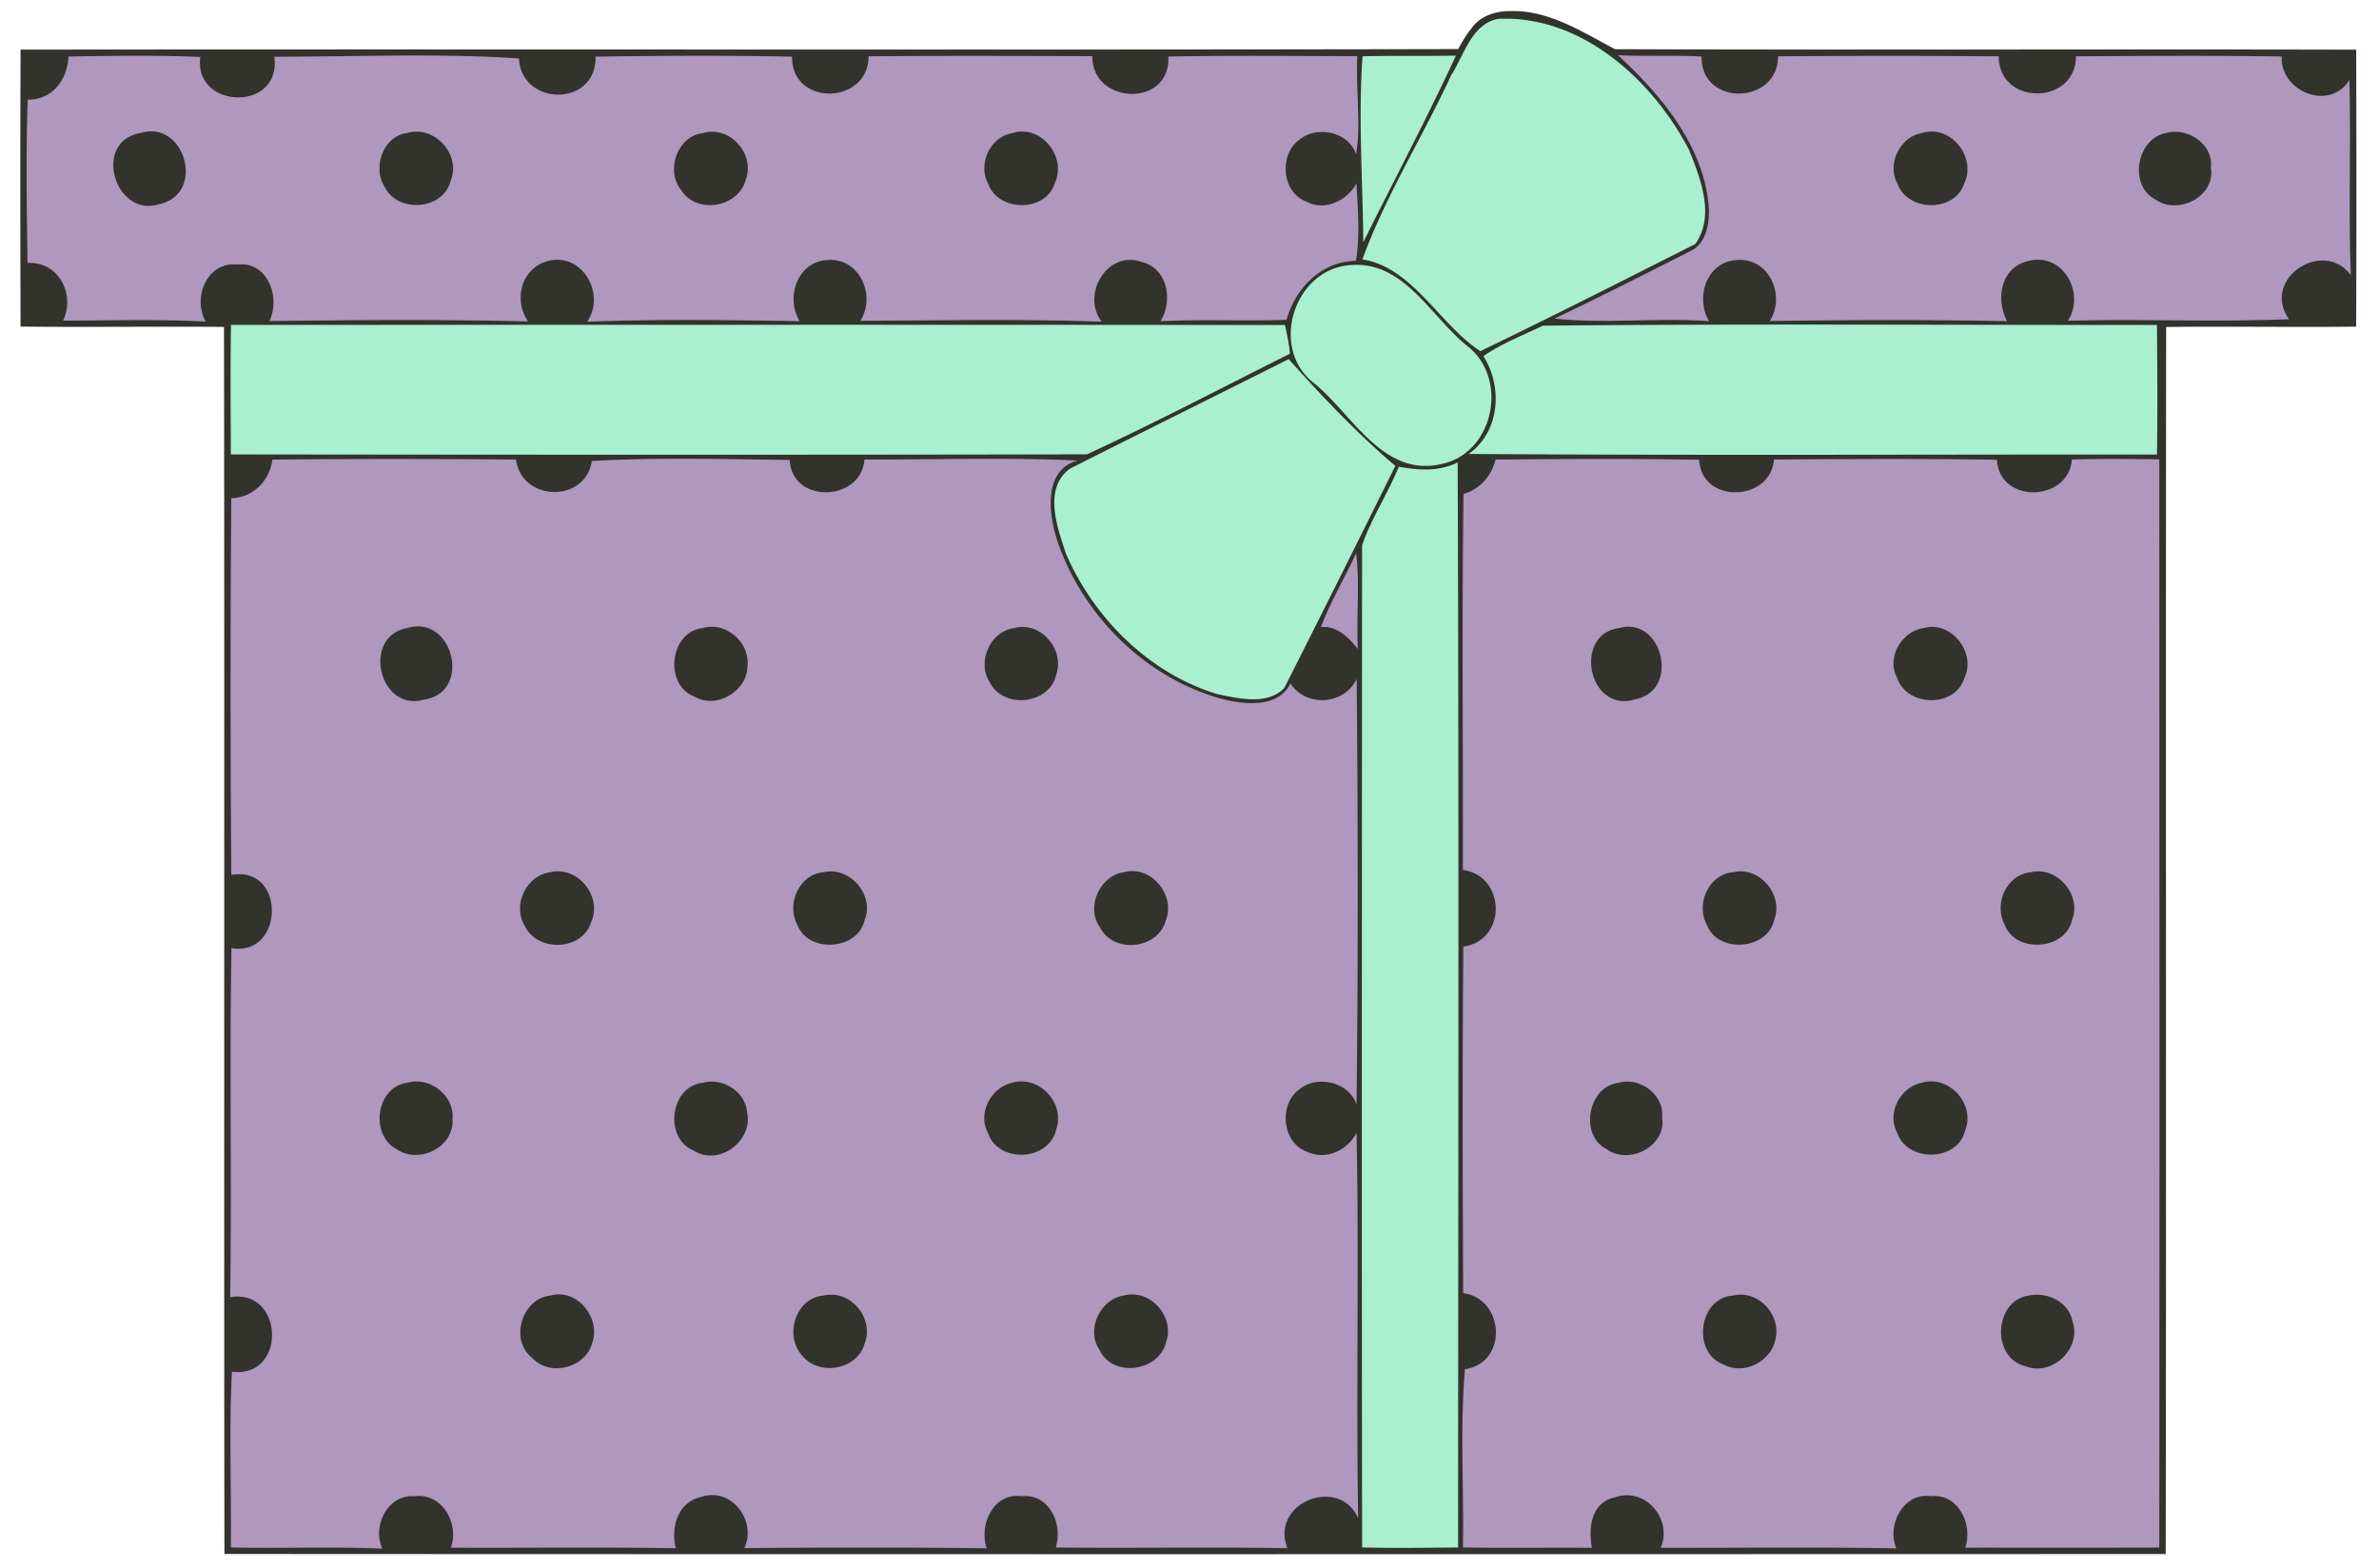
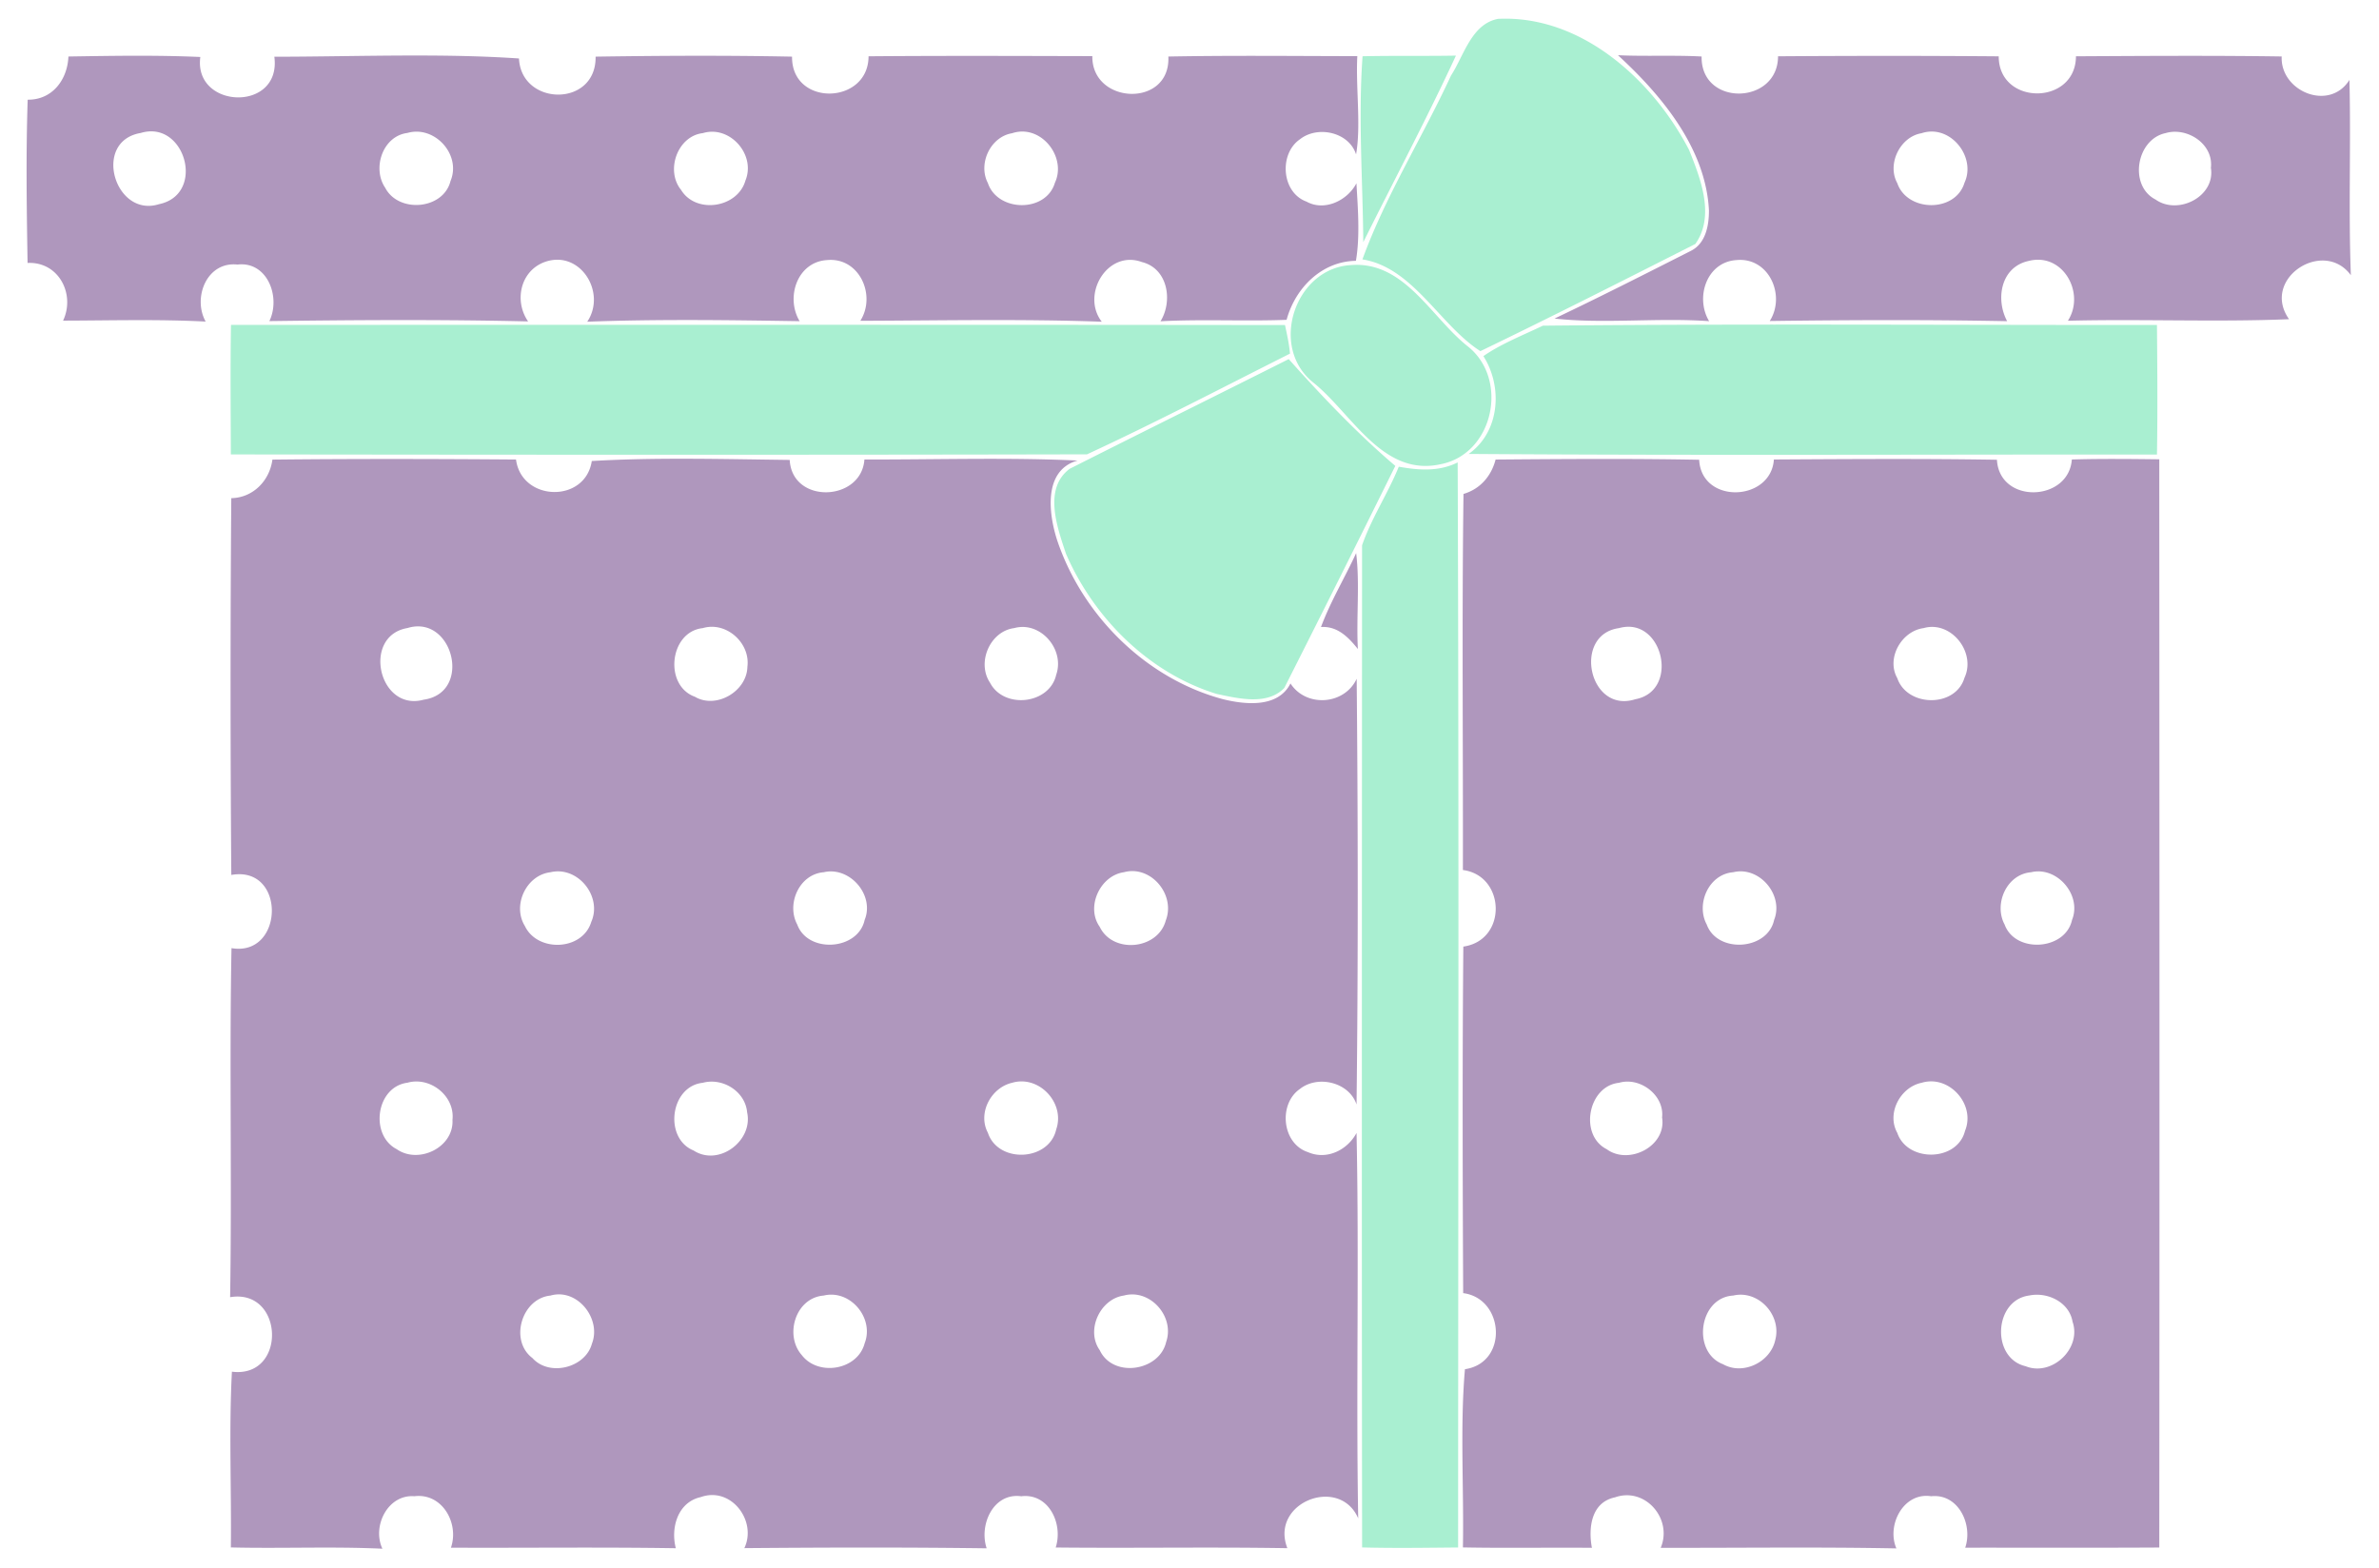
<svg xmlns="http://www.w3.org/2000/svg" height="700pt" width="1416" viewBox="0 0 1062 700">
-   <path d="M673.87 4.967c-6.41-.004-13.161 2.216-16.98 7.652-2.346 2.856-4.167 6.09-5.973 9.3-213.91.455-427.82-.016-641.73.24-.177 41.218-.12 82.44-.016 123.65 30.271.325 60.545-.12 90.816.142.31 182.62-.07 365.24.201 547.86 288.87.163 577.73.103 866.6.03.307-182.62-.068-365.24.2-547.86 28.27-.323 56.544.159 84.815-.146.18-41.217.125-82.434.02-123.65-110.26-.275-220.55.152-330.84-.22-14.73-7.712-29.74-17.669-47.09-16.993zM671.079 9.2c24.466-.276 47.234 13.243 63.242 31.094 11.174 12.238 20.395 26.675 24.424 42.888 2.108 8.122 2.69 17.772-2.549 24.844-4.335 2.877-9.416 4.685-13.97 7.272-26.999 13.677-54.043 27.272-81.291 40.446-16.502-11.029-26.116-30.605-44.818-38.629-2.164-.874-4.405-1.572-6.703-1.99 10.66-28.497 26.805-54.535 39.764-81.998 4.889-7.947 7.57-18.479 16.598-22.873 1.67-.716 3.49-1.055 5.305-1.054zm55.66 16.525c10.589.416 21.733-.562 31.963.674-.062 8.122 6.67 15.406 14.752 16.107 9.192 1.47 19.714-4.53 20.93-14.236-.29-2.332 1.055-2.662 3.226-2.265 31.257-.205 62.516-.207 93.773.036-.045 8.346 7 15.685 15.25 16.4 9.05 1.433 19.391-4.374 20.701-13.916-.195-2.36.891-3.045 3.27-2.517 28.997-.112 58.165-.41 87.057.15-.109 12.408 15.277 21.778 26.156 15.594a15.463 15.463 0 004.133-3.408c.576 27.248-.355 54.826.459 81.875-6.613-6.904-18.397-5.893-24.973.532-5.68 4.97-7.624 13.898-3.485 20.43-.253 1.097-3.82.355-5.427.68-29.937.872-59.888-.288-89.826.403 5.732-10.232-.815-25.592-12.839-27.049-8.396-1.254-17.503 4.419-18.91 13.04-1.048 4.742-.419 9.803 1.573 14.218-34.302-.66-68.614-.508-102.92-.074 5.458-9.865.019-24.678-11.477-26.938-8.087-1.835-17.139 2.988-19.547 11.057-1.833 5.121-1.576 10.986.828 15.879-21.36-1.358-42.823 1.074-64.148-.762 20.078-9.722 40.135-19.546 59.842-29.982 7.06-5.513 7.312-15.64 6.094-23.744-3.704-24.45-20.006-44.609-37.39-61.186-1.735-1.51-1.178-.98.933-.997zm-539.83-.043c14.646.027 29.31.315 43.92 1.27.408 9.094 8.958 16.329 17.889 16.217 8.332.4 16.906-5.581 17.822-14.191-.16-2.395.625-3.476 3.24-2.84 27.631-.387 55.27-.505 82.901.035-.156 8.215 6.636 15.644 14.814 16.34 9.185 1.453 19.677-4.553 20.893-14.246-.29-2.331 1.058-2.66 3.226-2.264 31.703-.237 63.406-.118 95.11-.048-.063 8.941 7.995 16.354 16.706 16.79 8.16.99 17.341-4.085 18.686-12.65.656-1.742-.58-4.919 2.367-4.003 26.83-.45 53.662-.165 80.492-.126-.585 13.256 1.408 26.569-.078 39.777-5.971-9.97-22.272-10.271-28.748-.672-5.858 8.175-3.284 21.689 6.375 25.72 7.653 4.144 17.418.696 22.268-6.109.59 10.286 1.315 20.714-.267 30.896-14.77.412-27.124 12.52-30.86 26.332-18.003.638-36.027-.297-54.026.555 4.43-8.435 2.447-21.043-6.81-25.316-6.353-3.292-14.861-2.545-19.724 3.03-5.626 5.798-7.379 15.466-3.035 22.493-34.801-1.166-69.625-.49-104.44-.36 5.43-9.86-.052-24.618-11.521-26.855-8.086-1.829-17.117 3.008-19.525 11.064-1.844 5.147-1.572 11.045.863 15.953-30.543-.474-61.105-.88-91.641.195 6.081-10.454-.91-26.182-13.234-27.52-9.528-1.233-18.876 6.837-19.014 16.464-.232 3.792.643 7.653 2.537 10.95-37.423-.913-75.238-.463-112.42-.221 3.551-8.984-.003-21.54-9.848-24.654-5.953-1.177-13.138-1.139-17.668 3.527-5.542 5.435-6.947 14.362-3.828 21.393-20.175-1.052-40.843-.262-60.729-.486 4.145-9.877-1.584-23.222-12.555-25.245-1.717-.652-4.796.501-3.876-2.4-.366-23.02-.675-46.053.068-69.07 9.54 0 17.216-8.626 18.003-17.802-.285-2.905 3.842-.947 5.649-1.567 17.124-.169 34.57-.72 51.497.466-.97 7.93 4.93 15.658 12.7 17.216 8.484 2.437 19.415-1.499 21.829-10.616.628-2.23.78-4.577.564-6.879 21.144-.05 42.284-.554 63.428-.543zm459.78 4.012c-11.88 25.174-24.82 49.823-37.26 74.715-.338-26.127-2.13-52.313-.332-78.41 13.138-.272 26.281-.055 39.42-.256l-1.842 3.947zm-579.4 28.043c-6.73.278-14.565 3.25-16.646 10.323-3.54 10.115 3.128 23.465 14.255 24.657 7.753.565 16.72-3.727 18.382-11.915 2.554-9.718-3.778-21.831-14.282-23a13.583 13.583 0 00-1.709-.065zm388.63.101c-6.899.189-13.799 4.21-16.176 10.891-3.686 8.882 1.431 20.561 10.967 22.973 7.856 2.488 17.87-.807 20.844-8.974 3.33-6.98 1.248-15.752-4.623-20.705-3-2.667-6.963-4.335-11.012-4.184zm406 .002c-7.098.166-14.103 4.485-16.416 11.367-3.391 8.666 1.699 19.744 10.748 22.348 7.766 2.672 17.851-.325 21.082-8.351 3.457-6.804 1.785-15.53-3.84-20.653-3.064-2.966-7.267-4.867-11.574-4.71zm-676.72.061c-6.592.124-13.198 3.933-15.396 10.363-3.883 9.033 1.167 21.095 10.984 23.488 8.198 2.43 18.52-1.542 21.127-10.139 3.014-7.168.243-15.809-6-20.268-3.051-2.297-6.875-3.643-10.715-3.445zm131.87.037c-6.431.241-12.924 3.667-15.414 9.84-3.525 7.241-1.276 16.515 5.103 21.395 8.687 6.732 23.495 2.708 26.854-7.98 2.995-7.425-.254-16.342-6.943-20.554-2.815-1.865-6.211-2.908-9.6-2.7zm653.13.01c-7.76.048-14.586 6.252-15.867 13.83-1.639 7.007 1.218 15.13 7.863 18.46 9.711 6.192 25.245-.583 25.797-12.492.424-5.385-.507-11.314-4.858-14.99-3.459-3.202-8.214-5.018-12.936-4.808zm-364.24 61.2c13.255.04 23.662 9.938 31.966 19.299 6.21 7.005 12.728 13.774 19.878 19.82 12.76 13.89 7.622 39.707-10.267 46.75-10.483 4.352-22.998 1.631-31.467-5.88-11.675-9.316-20.017-22.091-31.776-31.322-13.666-13.986-6.739-40.38 11.434-47.015 3.25-1.297 6.752-1.738 10.232-1.653zm228.45 26.693c42.537.062 85.074.157 127.61.146.124 18.683.257 37.368-.014 56.051-101.26-.07-202.52.438-303.77-.255 12.072-10.29 13.27-29.432 5.186-42.51 8.148-5.3 17.188-9.257 26.068-12.971 48.305-.47 96.613-.503 144.92-.46zm-349.16.107l87.654.078c.803 3.749 1.628 7.509 1.996 11.336-29.87 15.025-59.518 30.514-89.857 44.584-127.03.277-254.06.192-381.09.041-.071-18.677-.246-37.355.043-56.03 127.08-.027 254.17-.071 381.25-.009zm92.07 17.988c14.015 15.53 28.524 30.693 44.445 44.297-16.236 32.872-32.653 65.654-49.184 98.38-6.904 6.763-17.252 4.784-25.828 3.051-21.136-5.01-39.549-18.689-53.309-35.274-11.05-13.638-19.794-29.937-21.804-47.577-.762-6.95 1.745-14.895 8.528-17.982 31.694-15.667 63.284-31.591 94.92-47.39l2.231 2.496zm-274.82 41.78c16.396-.008 32.79.31 49.184.524.417 8.319 8.43 14.689 16.512 14.477 8.505.391 17.627-5.547 18.479-14.463 1.409-.764 3.9.151 5.67-.2 28.13-.012 56.275-.848 84.393.327-7.369 4.196-9.335 13.583-8.436 21.422 1.364 15.397 8.743 29.566 17.261 42.184 15.542 22.055 39.117 39.217 65.893 44.22 8.202 1.408 18.345 1.034 23.867-6.149.694-1.844 1.357-.618 2.254.416 7.336 7.42 21.176 6.475 27.182-2.162.54 61.015.646 122.04-.043 183.05-6.356-9.545-22.406-9.775-28.729-.076-5.801 8.38-2.828 22.112 7.108 25.852 7.52 3.46 16.979.362 21.633-6.322 1.076 55.138-.237 110.29.625 165.43-5.36-7.915-17.14-8.852-24.697-3.643-6.487 3.984-9.995 12.431-7.239 19.7-33.65-.52-67.304.048-100.96-.272 2.388-8.879-2.007-20.34-11.559-22.623-5.711-.866-12.466-.923-16.719 3.644-4.94 4.948-6.643 12.616-4.931 19.312-35.197-.455-70.398-.345-105.6-.088 4.309-10.692-4.91-24.667-16.717-23.59-6.903.296-13.801 4.602-15.723 11.495-1.339 3.884-1.484 8.134-.652 12.142-32.679-.485-65.362-.096-98.043-.21 2.957-9.89-3.79-22.64-14.766-23.035-6.11-.728-12.773 1.417-16.124 6.862-3.248 4.765-4.256 11.1-2.295 16.563-21.78-.934-43.582-.006-65.37-.496.298-25.492-.953-51.235.495-76.568 7.656 1.008 15.523-4.253 17.14-11.893 2.685-9.022-1.738-20.758-11.505-23.09-2.106-.515-4.304-.594-6.451-.338.808-51.23-.385-102.57.607-153.73 7.465 1.255 15.122-3.878 16.982-11.19 2.861-8.36-.11-19.613-9.004-22.874-2.577-.916-5.38-1.098-8.078-.726-.413-55.436-.426-110.87-.01-166.31 9.161-.395 16.965-8.265 18.242-17.182 35.727-.366 71.456-.305 107.18-.04 1.335 9.965 12.346 16.366 21.817 14.175 6.688-1.24 12.476-6.719 13.603-13.436 12.378-.97 25.037-.98 37.512-1.084zm641.9.094c6.211.014 12.422.083 18.633.148.093 161.36.128 322.72-.008 484.07-28.179.148-56.359.06-84.539.067 2.556-9.102-2.376-20.898-12.271-22.79-5.798-.874-12.517-.53-16.631 4.237-4.657 4.896-6.471 12.417-4.296 18.85-34.198-.667-68.4-.088-102.6-.303 4.055-11-5.645-24.506-17.538-23.336-6.2.358-12.805 3.653-14.72 9.955-1.613 4.285-1.404 9.053-.965 13.451-18.398-.202-37.012.191-55.488-.17.419-25.96-1.302-51.992.828-77.896 8.771-1.19 14.94-10.232 13.837-18.84-.54-7.932-6.502-15.406-14.468-16.773-.391-2.65.215-5.507-.14-8.24-.222-48.28-.31-96.56.105-144.84 9.201-1.233 15.697-10.778 14.393-19.805-.725-7.656-6.693-14.87-14.447-15.914-.31-14.704-.026-29.628-.157-44.408-.083-40.693-.237-81.389.28-122.08 6.93-2.12 12.275-8.196 14.129-15.123 29.778-.225 59.562-.462 89.338.092.391 8.328 8.37 14.739 16.49 14.547 8.512.414 17.659-5.521 18.512-14.447 1.38-.823 3.91.128 5.673-.25 30.76-.177 61.522-.338 92.28.142.425 8.328 8.402 14.726 16.524 14.555 8.519.42 17.662-5.523 18.52-14.45 1.338-.874 3.84.059 5.567-.356a827.1 827.1 0 0113.16-.096zm-294.48 30.53c.451 151.22.118 302.45.096 453.68-13.683.124-27.37.317-41.051-.007-.201-148.79-.078-297.59-.03-446.38 4.162-11.897 11.207-22.562 16.045-34.236 8.2 1.466 17.052 1.966 24.838-1.512l.102 28.463zm-44.947 15.653c.783 11.657-.2 23.421.186 35.12-3.533-4.19-8.391-8.042-14.127-8.095 3.838-9.913 9.19-19.175 13.803-28.773l.138 1.748zm-419.09 26.787c-6.621.355-13.992 3.59-15.971 10.48-3.434 9.528 1.861 22.348 12.32 24.396 5.545.651 11.734-.682 15.988-4.44 9.357-9.3 3.633-28.165-9.488-30.327-.943-.139-1.9-.171-2.85-.11zm540.64.156c-6.451.236-13.697 3.136-15.865 9.772-3.792 9.378.96 22.424 11.33 24.89 5.784.951 12.264-.779 16.523-4.857 8.389-9.196 3.482-26.994-8.996-29.604a12.977 12.977 0 00-2.992-.2zm-409.38.026c-6.203.213-12.744 3.174-15.168 9.244-4.104 8.258-1.396 20.164 7.709 23.754 8.913 4.928 20.89-.503 24.088-9.882 3.024-8.29-1.332-18.225-9.441-21.682-2.24-1.031-4.722-1.545-7.188-1.435zm544.97.039c-11.334-.422-20.936 11.87-16.736 22.617 1.765 5.202 5.824 9.659 11.242 11.08 7.759 2.523 17.682-.66 20.789-8.647 3.37-6.709 1.703-15.262-3.797-20.33-3.04-2.962-7.206-4.876-11.498-4.72zm-406.14.03c-7.2.052-14.116 4.703-16.287 11.661-3.432 8.842 1.966 20.063 11.361 22.2 8.469 2.368 18.97-2.058 21.297-10.99 2.854-8.237-1.553-17.912-9.45-21.442-2.154-1-4.542-1.529-6.921-1.43zm49.068 109c-7.886-.025-15.197 5.721-16.941 13.417-2.595 9.275 4.262 20.07 13.949 21.162 8.19 1.487 17.219-3.445 19.424-11.67 3.539-9.99-4.098-21.915-14.639-22.855a13.92 13.92 0 00-1.793-.055zm271.62.11c-6.734-.068-13.498 3.72-15.954 10.163-4.056 8.874.521 21.28 10.429 23.68 8.476 2.541 19.283-1.528 21.709-10.61 4.182-10.697-4.695-23.479-16.184-23.233zm-528.04.008c-7.893-.098-15.25 5.701-16.869 13.438-2.376 8.93 3.77 19.167 12.998 20.73 8.018 1.892 17.596-2.153 20.13-10.392 3.62-8.568-1.269-19.002-9.679-22.498-2.068-.89-4.326-1.353-6.58-1.277zm661 .006c-6.864-.111-13.715 3.91-16.072 10.513-3.791 8.836.82 20.95 10.582 23.315 8.476 2.545 19.27-1.524 21.715-10.596 4.224-10.698-4.792-23.427-16.224-23.232zm-539.5.032c-6.767-.004-13.355 4.145-15.629 10.625-3.69 8.818.929 20.822 10.637 23.172 8.48 2.546 19.272-1.528 21.719-10.602 3.679-9.11-2.479-20.045-11.733-22.615a15.018 15.018 0 00-4.994-.58zm491.09 93.742c-9.87.177-18.5 9.94-16.568 19.819 1.146 6.843 6.3 13.083 13.362 14.238 8.067 1.951 17.743-2.213 20.114-10.571 3.42-8.59-1.543-18.86-9.958-22.244a15.592 15.592 0 00-6.95-1.243zm-405.49-.004c-10.629-.145-19.808 11.155-16.619 21.506 1.51 5.944 6.02 11.246 12.193 12.484 8.341 2.255 18.661-2.076 20.999-10.842 2.66-7.472-.594-16.25-7.299-20.395-2.737-1.787-5.992-2.827-9.273-2.754zm-270.49.045c-6.589.104-13.286 3.875-15.385 10.386-3.207 7.864-.431 18.159 7.498 22.03 9.881 6.016 25.125-1.138 25.562-13.043 1.082-7.529-3.402-15.255-10.503-18.024a16.647 16.647 0 00-7.173-1.35zm540.59.052c-6.252.185-12.613 3.464-15.033 9.481-3.847 7.703-1.798 18.56 6.284 22.667 9.397 6.196 23.953.146 25.84-11.012.667-5.676-.184-12.033-4.56-16.148-3.288-3.216-7.902-5.188-12.53-4.988zm-408.98.02c-6.426.117-13.002 3.616-15.211 9.929-3.54 7.975-.893 18.924 7.53 22.609 6.42 3.938 15.052 2.42 20.209-2.89 5.434-4.926 6.81-13.193 3.857-19.8-2.768-6.208-9.635-10.227-16.385-9.848zm-67.812 94.969c-6.642.13-13.36 3.677-15.935 10.034-3.29 6.785-1.87 15.779 4.322 20.437 8.266 8.055 24.165 4.137 27.627-6.932 4.266-10.56-4.497-23.885-16.014-23.538zm255.91.025c-7.856.008-15.108 5.756-16.842 13.418-1.984 7.277 1.706 15.58 8.191 19.268 9.016 4.906 22.076.405 25.084-9.697 3.939-10.746-4.93-23.356-16.434-22.988zm-134.76.121c-6.43.096-12.895 3.627-15.291 9.806-3.932 8.285-.45 19.482 8.154 23.198 8.852 4.098 21.157-.317 23.885-10.07 4.075-10.808-5.082-23.678-16.748-22.934zm405.88.024c-6.47-.002-13.004 3.638-15.211 9.947-3.619 8.173-.757 19.48 8.053 22.939 8.675 4.566 20.203-.166 23.729-9.145 4.537-9.985-3.175-22.702-13.996-23.697a15.344 15.344 0 00-2.575-.044zm132.84-.016c-7.279-.249-14.268 4.932-15.812 12.121-2.454 8.285 1.325 18.883 10.165 21.42 7.713 3.227 17.013-.384 21.129-7.49 5.188-7.925 2.021-20.106-6.705-24.076a18.743 18.743 0 00-8.777-1.975z" fill="#32332c" />
  <path d="M672.232 8.344a67.824 67.824 0 00-3.464.076c-11.888 2.23-15.256 16.42-21.04 25.32-12.688 27.51-29.264 53.804-39.536 82.08 22.512 3.52 34.624 29.457 52.664 40.953 32.184-15.528 64.096-31.704 95.968-47.856 8.864-12.616 2.304-29.18-2.8-41.95-15.728-30.321-46.168-58.495-81.792-58.626zM649.944 24.83c-13.904.25-27.808-.03-41.688.29-2 27.54.12 55.928.32 83.008 13.792-27.736 28.384-55.258 41.368-83.296zm-45.024 93.424c-.736.016-1.472.056-2.232.12-24.72 1.744-36.288 36.616-16.408 52.448 17.168 13.72 30.8 42.208 56.792 36.448 23.72-4.592 30.64-37.944 12.2-52.592-15.984-12.624-27.68-36.912-50.352-36.424zm186.648 26.672c-34.264.024-68.536.144-102.792.48-8.808 4.2-19.032 8.28-26.576 13.6 8.712 13.672 7.392 33.792-6.576 43.664 102.344.728 204.856.192 307.256.272.32-19.272.16-38.576 0-57.856-57.04.04-114.16-.192-171.312-.16zm-453.192.088c-78.416 0-156.832.032-235.264.04-.32 19.264-.12 38.552-.056 57.832 127.384.16 254.792.24 382.184-.04 30.56-14.144 60.512-29.824 90.616-44.96-.368-4.296-1.32-8.536-2.224-12.76-78.424-.096-156.84-.12-235.256-.112zm236.92 15.312c-32.576 16.384-65.264 32.544-97.792 48.984-11.904 8.936-5.488 26.28-1.656 37.888 12.4 28.72 37.08 53.368 67.328 62.632 9.576 2.008 22.528 5.256 30.144-2.68a11800.62 11800.62 0 0049.56-99.144c-16.84-14.272-33.368-31.728-47.584-47.68zm75.416 46.128c-8.352 4.2-17.432 3.504-26.288 1.92-4.864 11.976-12.184 22.928-16.392 35.096-.056 149.152-.184 298.272.024 447.416 14.272.376 28.576.144 42.856.024.016-161.072.416-325.432-.2-484.456z" fill="#a9efd1" />
-   <path d="M722.28 24.66c18.912 17.38 39.24 41.26 40.608 69.34 0 6.704-1.432 14.688-8.08 18.008-20.2 10.232-40.4 20.496-60.848 30.216 21.816 2.456 46.328-.472 69.008 1.176-6.344-10.512-1.136-26.44 12.184-27.28 14.496-1.408 22.136 15.8 14.872 27.2 35.336-.472 70.616-.616 105.976.08-5.28-9.832-2.88-24.248 9.68-26.912 15.28-3.848 25.36 14.456 17.44 26.712 32.64-.832 67.12.656 98.72-.688-12.72-18.064 15.36-36.28 27.6-19.64-1.12-29.048.08-58.142-.64-87.192-8.96 14.31-30.96 5.08-30.24-10.47-30.56-.46-61.2-.24-91.84-.08-.08 22-34.48 22.17-34.48.02-32.8-.27-65.68-.25-98.512-.02-.016 21.72-34.512 22.61-34.12.1-12.416-.68-24.896 0-37.328-.57zm-539.672.126c-20.072.043-40.344.528-60.136.544 3.288 24.9-36.184 23.46-33.048.11-19.604-.87-39.274-.53-58.883-.21-.41 10.24-7.082 19.4-18.182 19.28-.81 24.23-.45 48.61-.05 72.882 14.01-.632 21.38 14.08 15.85 25.76 21.21-.04 42.45-.672 63.649.424-5.912-10.656.512-26.928 14.192-25.456 13.4-1.576 19.424 14.576 14.248 25.24 38.488-.504 77.016-.76 115.496.144-6.36-9.184-3.44-22.608 7.456-26.544 15.752-5.584 27.72 13.6 18.952 26.672 31.576-1.176 63.216-.736 94.816-.232-6.344-10.512-1.128-26.44 12.184-27.28 14.44-1.408 22.128 15.704 14.904 27.104 35.912-.12 71.864-.864 107.768.408-9.36-12.112 2.568-32.296 17.968-26.624 11.528 2.872 13.888 17.296 8.264 26.432 18.752-1 37.528.064 56.288-.648 3.824-14.16 15.688-26.16 30.944-26.336 1.912-11.16.84-23.744.232-34.632-4 7.72-14.256 12.672-22.296 8.184-11.192-4.04-12.376-21.348-2.912-27.828 7.888-6.25 21.896-3.21 25.04 6.75 2.296-12.86-.192-29.8.56-43.86-28.12-.04-56.24-.36-84.352.17 1.08 22.97-34.216 21.53-33.936-.18-33.296-.08-66.608-.21-99.896.07-.032 21.69-34.4 22.62-34.152.16-29.184-.59-58.488-.44-87.696 0 .376 22.72-33.208 22.2-34.2.82-13.208-.904-26.776-1.243-40.488-1.313-2.856-.015-5.72-.017-8.584-.011zM67.272 58.647c16.648-.258 23.16 28.489 3.678 32.521-19.72 6.184-29.91-28.148-8.12-31.798 1.547-.47 3.03-.701 4.442-.723zm389.232.087c10.72.121 19.16 12.708 14.416 22.866-4 13.488-25.608 13.088-29.928.12-4.504-8.61 1.128-20.65 10.808-22.23a14.207 14.207 0 014.704-.756zm405.976.004c10.72.124 19.2 12.704 14.48 22.862-4.08 13.48-25.6 13.08-30 .168-4.72-8.538 1.28-20.707 10.8-22.278 1.6-.533 3.2-.77 4.72-.752zm-676.136.054c10.36.314 19.072 11.674 14.784 22-3.192 12.88-23.216 14.488-29.168 3.048-5.904-8.7-1.152-23.06 9.872-24.47a14.475 14.475 0 014.512-.578zm131.864.028c10.24.236 18.704 11.647 14.568 21.772-3.488 12.272-22.112 15.096-28.752 4.176-7.056-8.688-1.56-24.038 9.72-25.327 1.504-.46 3-.655 4.464-.621zm653.152.02c8.4.235 16.64 7.112 15.6 16.09 2.08 12.878-14.72 21.262-24.72 14.15-12.08-6.184-8.56-26.99 4.56-29.66 1.44-.44 3.04-.625 4.56-.58zM308.072 204.822c-14.88-.048-29.656.16-43.896 1.016-2.88 18.952-31.36 18.144-33.824-.672-36.24-.28-72.504-.352-108.744.04-1.256 9.392-8.568 17-18.36 17.216-.44 56.024-.416 112.16.008 168.216 24.592-4.368 23.632 36.72.088 32.68-.984 51.92.224 103.896-.616 155.84 24.152-4.024 25.432 36.344.8 33.264-1.368 26.024-.176 52.336-.472 78.464 22.536.552 45.104-.48 67.648.568-4.696-9.976 2.376-24.344 14.288-23.424 12.448-1.56 20.08 12.12 16.304 22.976 33.464.144 66.936-.296 100.392.232-2.368-9.088.84-20.528 11.104-22.816 13.648-4.88 25.24 10.712 19.488 22.776 36.056-.304 72.12-.4 108.176.08-3.488-10.36 2.864-24.912 15.424-23.24 12.336-1.48 18.8 12.36 15.392 22.88 34.456.36 68.952-.272 103.416.304-7.944-20.344 23.288-32.592 31.624-13.32-1.016-57.328.48-114.896-.744-172.072-4.096 7.664-13.304 12.248-21.696 8.568-11.664-3.792-13.288-21.552-3.552-28.224 8-6.328 21.968-2.968 25.256 6.952.736-62.936.64-127.568.056-190.072-5.456 11.744-22.552 12.912-29.56 2.088-5.488 11-20.168 9.504-30.168 7.024-34.376-9.176-62.816-37.52-74.016-71.056-3.8-11.792-6.232-31.16 9.12-35.48-30.576-1.464-63.632-.384-95.128-.48-1.312 18.864-32.28 20.096-33.352.2-14.616-.176-29.584-.48-44.456-.528zm636.328.088c-6.48-.008-13.04.048-19.52.24-1.36 18.936-32.32 20.048-33.44.12-33.12-.544-66.4-.312-99.56-.12-1.312 18.912-32.36 20.08-33.36.128-30.272-.584-60.6-.344-90.88-.104-1.888 7.344-6.864 13.184-14.328 15.352-.736 55.92-.16 111.952-.264 167.912 19.04 2.464 19.952 31.368.192 34.192-.456 51.56-.32 103.16-.072 154.72 18.36 2.344 20.28 31.072.792 33.968-2.24 25.624-.432 53.2-.904 79.56 19.184.368 38.384.008 57.576.176-1.64-8.808-.392-20.296 10.328-22.536 13.52-4.736 25.824 9.672 20.392 22.536 35.08.08 70.168-.416 105.208.264-4.48-10.328 3.12-25.192 15.52-23.288 12.16-1.296 18.72 12.688 15.2 22.968 28.88-.024 57.76.096 86.64-.072.16-161.952.08-323.904 0-485.856-6.48-.08-13.04-.152-19.52-.16zm-339.008 42.04c-5.088 11.064-11.44 21.576-15.696 33.008 7.656-.552 12.68 5.112 16.464 9.8-.744-14.128.92-29.392-.768-42.808zm-418.936 32.712c16.936-.184 22.904 29.848 2.696 32.728-20.128 5.552-27.76-28.52-7.232-31.992 1.584-.488 3.096-.72 4.536-.736zm540.608.168c16.256.128 21.496 28.944 2.936 32.368-20.768 6.632-28.112-28.872-7.296-31.752a15.653 15.653 0 014.36-.616zm-409.416.016c9.08-.072 17.224 8.576 15.992 17.904-.24 10.904-13.912 18.96-23.44 13.328-13.92-5-11.392-29.048 3.52-30.64a14.26 14.26 0 013.928-.592zm544.432.056c10.88-.328 19.68 12.448 14.88 22.696-4 13.488-25.6 13.136-30 .176-5.04-8.904 1.92-21.056 11.76-22.336 1.12-.328 2.24-.504 3.36-.536zm-406.096.024c10.392-.368 19.08 11.064 15.52 21.312-2.984 13.28-23.392 15.488-29.56 3.56-6.024-9.008.008-22.968 10.776-24.36a14.266 14.266 0 013.264-.512zm49.064 109c10.608-.312 19.44 11.584 15.352 22.072-3.504 13.04-23.648 14.952-29.48 2.8-6.328-8.92.232-22.888 10.792-24.368 1.12-.312 2.24-.472 3.336-.504zm271.936.104c10.376-.008 18.992 11.648 14.992 21.696-2.944 13.64-25.344 15.032-30.072 2.072-4.96-9.192.88-22.52 11.816-23.368a13.957 13.957 0 013.264-.4zm-527.928.008c10.76 0 19.456 12.224 14.888 22.568-3.92 12.968-24.064 13.64-29.64 1.824-5.728-9.256.656-22.696 11.352-23.984a14.78 14.78 0 013.4-.408zm660.864.008c10.32.024 19.12 11.664 15.04 21.696-2.96 13.624-25.36 15.016-30.08 2.056-4.96-9.192.88-22.504 11.84-23.368 1.04-.264 2.16-.384 3.2-.384zm-538.968.016c10.32.056 19.16 11.568 15.024 21.68-2.96 13.624-25.344 15.016-30.072 2.056-4.96-9.192.88-22.52 11.816-23.368a13.634 13.634 0 013.232-.368zM862.4 482.807c10.4.248 19.04 11.768 14.8 22.08-3.44 13.864-25.76 14.136-30.24.904-4.88-8.72 1.36-20.432 10.88-22.36 1.52-.464 3.04-.656 4.56-.624zm-406.128.016c10.2.192 18.816 11.08 15.232 21.416-3.144 14.288-25.952 15.328-30.504 1.504-4.688-8.792 1.432-20.192 10.832-22.312a14.5 14.5 0 014.44-.608zm-270.544.032c8.896-.088 17.272 7.816 16.264 17.12.672 12.304-15.088 19.936-24.872 13.112-12.168-6.288-9.288-27.88 4.792-29.688a14.23 14.23 0 013.816-.544zm540.56.048c8.36-.12 16.648 7.296 15.68 16.024 2.096 12.84-14.864 21.432-24.744 14.144-12.392-6.272-8.328-28.192 5.504-29.632a13.56 13.56 0 013.56-.536zm-408.36.016c7.584.128 14.904 5.792 15.6 13.736 2.784 12.6-12.616 24.328-23.896 17.016-13.384-5.432-10.504-28.688 4.088-30.232 1.384-.376 2.8-.544 4.208-.52zm-68.888 94.984c10.552-.352 19.16 11.912 15.192 22.04-2.92 10.768-18.992 14.832-26.56 6.384-10.408-7.872-4.752-26.6 8.04-27.888 1.12-.32 2.232-.496 3.328-.536zm255.912.032c10.344-.36 19.216 10.904 15.616 21.264-2.984 13.008-23.76 16.232-29.648 3.6-6.328-8.92.216-22.888 10.776-24.368a13.677 13.677 0 013.256-.496zm-133.944.096c10.44-.048 18.944 11.528 14.984 21.696-3.128 11.984-20.664 14.896-28.04 5.32-7.888-8.888-2.832-25.656 9.768-26.616 1.112-.272 2.208-.4 3.288-.4zm405.848.016c9.984-.112 18.312 10.2 15.632 20.232-2.12 9.888-14.408 15.888-23.336 10.792-13.936-5.288-10.872-29.744 4.568-30.64a14.675 14.675 0 013.136-.384zm132.104.016c7.36-.128 14.96 4.4 16.24 12.048 4.16 11.976-9.28 24.608-20.96 19.864-15.44-3.568-14.24-29.488 1.6-31.568 1.04-.208 2.08-.328 3.12-.344z" fill="#af97bd" />
+   <path d="M722.28 24.66c18.912 17.38 39.24 41.26 40.608 69.34 0 6.704-1.432 14.688-8.08 18.008-20.2 10.232-40.4 20.496-60.848 30.216 21.816 2.456 46.328-.472 69.008 1.176-6.344-10.512-1.136-26.44 12.184-27.28 14.496-1.408 22.136 15.8 14.872 27.2 35.336-.472 70.616-.616 105.976.08-5.28-9.832-2.88-24.248 9.68-26.912 15.28-3.848 25.36 14.456 17.44 26.712 32.64-.832 67.12.656 98.72-.688-12.72-18.064 15.36-36.28 27.6-19.64-1.12-29.048.08-58.142-.64-87.192-8.96 14.31-30.96 5.08-30.24-10.47-30.56-.46-61.2-.24-91.84-.08-.08 22-34.48 22.17-34.48.02-32.8-.27-65.68-.25-98.512-.02-.016 21.72-34.512 22.61-34.12.1-12.416-.68-24.896 0-37.328-.57zm-539.672.126c-20.072.043-40.344.528-60.136.544 3.288 24.9-36.184 23.46-33.048.11-19.604-.87-39.274-.53-58.883-.21-.41 10.24-7.082 19.4-18.182 19.28-.81 24.23-.45 48.61-.05 72.882 14.01-.632 21.38 14.08 15.85 25.76 21.21-.04 42.45-.672 63.649.424-5.912-10.656.512-26.928 14.192-25.456 13.4-1.576 19.424 14.576 14.248 25.24 38.488-.504 77.016-.76 115.496.144-6.36-9.184-3.44-22.608 7.456-26.544 15.752-5.584 27.72 13.6 18.952 26.672 31.576-1.176 63.216-.736 94.816-.232-6.344-10.512-1.128-26.44 12.184-27.28 14.44-1.408 22.128 15.704 14.904 27.104 35.912-.12 71.864-.864 107.768.408-9.36-12.112 2.568-32.296 17.968-26.624 11.528 2.872 13.888 17.296 8.264 26.432 18.752-1 37.528.064 56.288-.648 3.824-14.16 15.688-26.16 30.944-26.336 1.912-11.16.84-23.744.232-34.632-4 7.72-14.256 12.672-22.296 8.184-11.192-4.04-12.376-21.348-2.912-27.828 7.888-6.25 21.896-3.21 25.04 6.75 2.296-12.86-.192-29.8.56-43.86-28.12-.04-56.24-.36-84.352.17 1.08 22.97-34.216 21.53-33.936-.18-33.296-.08-66.608-.21-99.896.07-.032 21.69-34.4 22.62-34.152.16-29.184-.59-58.488-.44-87.696 0 .376 22.72-33.208 22.2-34.2.82-13.208-.904-26.776-1.243-40.488-1.313-2.856-.015-5.72-.017-8.584-.011zM67.272 58.647c16.648-.258 23.16 28.489 3.678 32.521-19.72 6.184-29.91-28.148-8.12-31.798 1.547-.47 3.03-.701 4.442-.723zm389.232.087c10.72.121 19.16 12.708 14.416 22.866-4 13.488-25.608 13.088-29.928.12-4.504-8.61 1.128-20.65 10.808-22.23a14.207 14.207 0 014.704-.756zm405.976.004c10.72.124 19.2 12.704 14.48 22.862-4.08 13.48-25.6 13.08-30 .168-4.72-8.538 1.28-20.707 10.8-22.278 1.6-.533 3.2-.77 4.72-.752m-676.136.054c10.36.314 19.072 11.674 14.784 22-3.192 12.88-23.216 14.488-29.168 3.048-5.904-8.7-1.152-23.06 9.872-24.47a14.475 14.475 0 014.512-.578zm131.864.028c10.24.236 18.704 11.647 14.568 21.772-3.488 12.272-22.112 15.096-28.752 4.176-7.056-8.688-1.56-24.038 9.72-25.327 1.504-.46 3-.655 4.464-.621zm653.152.02c8.4.235 16.64 7.112 15.6 16.09 2.08 12.878-14.72 21.262-24.72 14.15-12.08-6.184-8.56-26.99 4.56-29.66 1.44-.44 3.04-.625 4.56-.58zM308.072 204.822c-14.88-.048-29.656.16-43.896 1.016-2.88 18.952-31.36 18.144-33.824-.672-36.24-.28-72.504-.352-108.744.04-1.256 9.392-8.568 17-18.36 17.216-.44 56.024-.416 112.16.008 168.216 24.592-4.368 23.632 36.72.088 32.68-.984 51.92.224 103.896-.616 155.84 24.152-4.024 25.432 36.344.8 33.264-1.368 26.024-.176 52.336-.472 78.464 22.536.552 45.104-.48 67.648.568-4.696-9.976 2.376-24.344 14.288-23.424 12.448-1.56 20.08 12.12 16.304 22.976 33.464.144 66.936-.296 100.392.232-2.368-9.088.84-20.528 11.104-22.816 13.648-4.88 25.24 10.712 19.488 22.776 36.056-.304 72.12-.4 108.176.08-3.488-10.36 2.864-24.912 15.424-23.24 12.336-1.48 18.8 12.36 15.392 22.88 34.456.36 68.952-.272 103.416.304-7.944-20.344 23.288-32.592 31.624-13.32-1.016-57.328.48-114.896-.744-172.072-4.096 7.664-13.304 12.248-21.696 8.568-11.664-3.792-13.288-21.552-3.552-28.224 8-6.328 21.968-2.968 25.256 6.952.736-62.936.64-127.568.056-190.072-5.456 11.744-22.552 12.912-29.56 2.088-5.488 11-20.168 9.504-30.168 7.024-34.376-9.176-62.816-37.52-74.016-71.056-3.8-11.792-6.232-31.16 9.12-35.48-30.576-1.464-63.632-.384-95.128-.48-1.312 18.864-32.28 20.096-33.352.2-14.616-.176-29.584-.48-44.456-.528zm636.328.088c-6.48-.008-13.04.048-19.52.24-1.36 18.936-32.32 20.048-33.44.12-33.12-.544-66.4-.312-99.56-.12-1.312 18.912-32.36 20.08-33.36.128-30.272-.584-60.6-.344-90.88-.104-1.888 7.344-6.864 13.184-14.328 15.352-.736 55.92-.16 111.952-.264 167.912 19.04 2.464 19.952 31.368.192 34.192-.456 51.56-.32 103.16-.072 154.72 18.36 2.344 20.28 31.072.792 33.968-2.24 25.624-.432 53.2-.904 79.56 19.184.368 38.384.008 57.576.176-1.64-8.808-.392-20.296 10.328-22.536 13.52-4.736 25.824 9.672 20.392 22.536 35.08.08 70.168-.416 105.208.264-4.48-10.328 3.12-25.192 15.52-23.288 12.16-1.296 18.72 12.688 15.2 22.968 28.88-.024 57.76.096 86.64-.072.16-161.952.08-323.904 0-485.856-6.48-.08-13.04-.152-19.52-.16zm-339.008 42.04c-5.088 11.064-11.44 21.576-15.696 33.008 7.656-.552 12.68 5.112 16.464 9.8-.744-14.128.92-29.392-.768-42.808zm-418.936 32.712c16.936-.184 22.904 29.848 2.696 32.728-20.128 5.552-27.76-28.52-7.232-31.992 1.584-.488 3.096-.72 4.536-.736zm540.608.168c16.256.128 21.496 28.944 2.936 32.368-20.768 6.632-28.112-28.872-7.296-31.752a15.653 15.653 0 014.36-.616zm-409.416.016c9.08-.072 17.224 8.576 15.992 17.904-.24 10.904-13.912 18.96-23.44 13.328-13.92-5-11.392-29.048 3.52-30.64a14.26 14.26 0 013.928-.592zm544.432.056c10.88-.328 19.68 12.448 14.88 22.696-4 13.488-25.6 13.136-30 .176-5.04-8.904 1.92-21.056 11.76-22.336 1.12-.328 2.24-.504 3.36-.536zm-406.096.024c10.392-.368 19.08 11.064 15.52 21.312-2.984 13.28-23.392 15.488-29.56 3.56-6.024-9.008.008-22.968 10.776-24.36a14.266 14.266 0 013.264-.512zm49.064 109c10.608-.312 19.44 11.584 15.352 22.072-3.504 13.04-23.648 14.952-29.48 2.8-6.328-8.92.232-22.888 10.792-24.368 1.12-.312 2.24-.472 3.336-.504zm271.936.104c10.376-.008 18.992 11.648 14.992 21.696-2.944 13.64-25.344 15.032-30.072 2.072-4.96-9.192.88-22.52 11.816-23.368a13.957 13.957 0 013.264-.4zm-527.928.008c10.76 0 19.456 12.224 14.888 22.568-3.92 12.968-24.064 13.64-29.64 1.824-5.728-9.256.656-22.696 11.352-23.984a14.78 14.78 0 013.4-.408zm660.864.008c10.32.024 19.12 11.664 15.04 21.696-2.96 13.624-25.36 15.016-30.08 2.056-4.96-9.192.88-22.504 11.84-23.368 1.04-.264 2.16-.384 3.2-.384zm-538.968.016c10.32.056 19.16 11.568 15.024 21.68-2.96 13.624-25.344 15.016-30.072 2.056-4.96-9.192.88-22.52 11.816-23.368a13.634 13.634 0 013.232-.368zM862.4 482.807c10.4.248 19.04 11.768 14.8 22.08-3.44 13.864-25.76 14.136-30.24.904-4.88-8.72 1.36-20.432 10.88-22.36 1.52-.464 3.04-.656 4.56-.624zm-406.128.016c10.2.192 18.816 11.08 15.232 21.416-3.144 14.288-25.952 15.328-30.504 1.504-4.688-8.792 1.432-20.192 10.832-22.312a14.5 14.5 0 014.44-.608zm-270.544.032c8.896-.088 17.272 7.816 16.264 17.12.672 12.304-15.088 19.936-24.872 13.112-12.168-6.288-9.288-27.88 4.792-29.688a14.23 14.23 0 013.816-.544zm540.56.048c8.36-.12 16.648 7.296 15.68 16.024 2.096 12.84-14.864 21.432-24.744 14.144-12.392-6.272-8.328-28.192 5.504-29.632a13.56 13.56 0 013.56-.536zm-408.36.016c7.584.128 14.904 5.792 15.6 13.736 2.784 12.6-12.616 24.328-23.896 17.016-13.384-5.432-10.504-28.688 4.088-30.232 1.384-.376 2.8-.544 4.208-.52zm-68.888 94.984c10.552-.352 19.16 11.912 15.192 22.04-2.92 10.768-18.992 14.832-26.56 6.384-10.408-7.872-4.752-26.6 8.04-27.888 1.12-.32 2.232-.496 3.328-.536zm255.912.032c10.344-.36 19.216 10.904 15.616 21.264-2.984 13.008-23.76 16.232-29.648 3.6-6.328-8.92.216-22.888 10.776-24.368a13.677 13.677 0 013.256-.496zm-133.944.096c10.44-.048 18.944 11.528 14.984 21.696-3.128 11.984-20.664 14.896-28.04 5.32-7.888-8.888-2.832-25.656 9.768-26.616 1.112-.272 2.208-.4 3.288-.4zm405.848.016c9.984-.112 18.312 10.2 15.632 20.232-2.12 9.888-14.408 15.888-23.336 10.792-13.936-5.288-10.872-29.744 4.568-30.64a14.675 14.675 0 013.136-.384zm132.104.016c7.36-.128 14.96 4.4 16.24 12.048 4.16 11.976-9.28 24.608-20.96 19.864-15.44-3.568-14.24-29.488 1.6-31.568 1.04-.208 2.08-.328 3.12-.344z" fill="#af97bd" />
</svg>